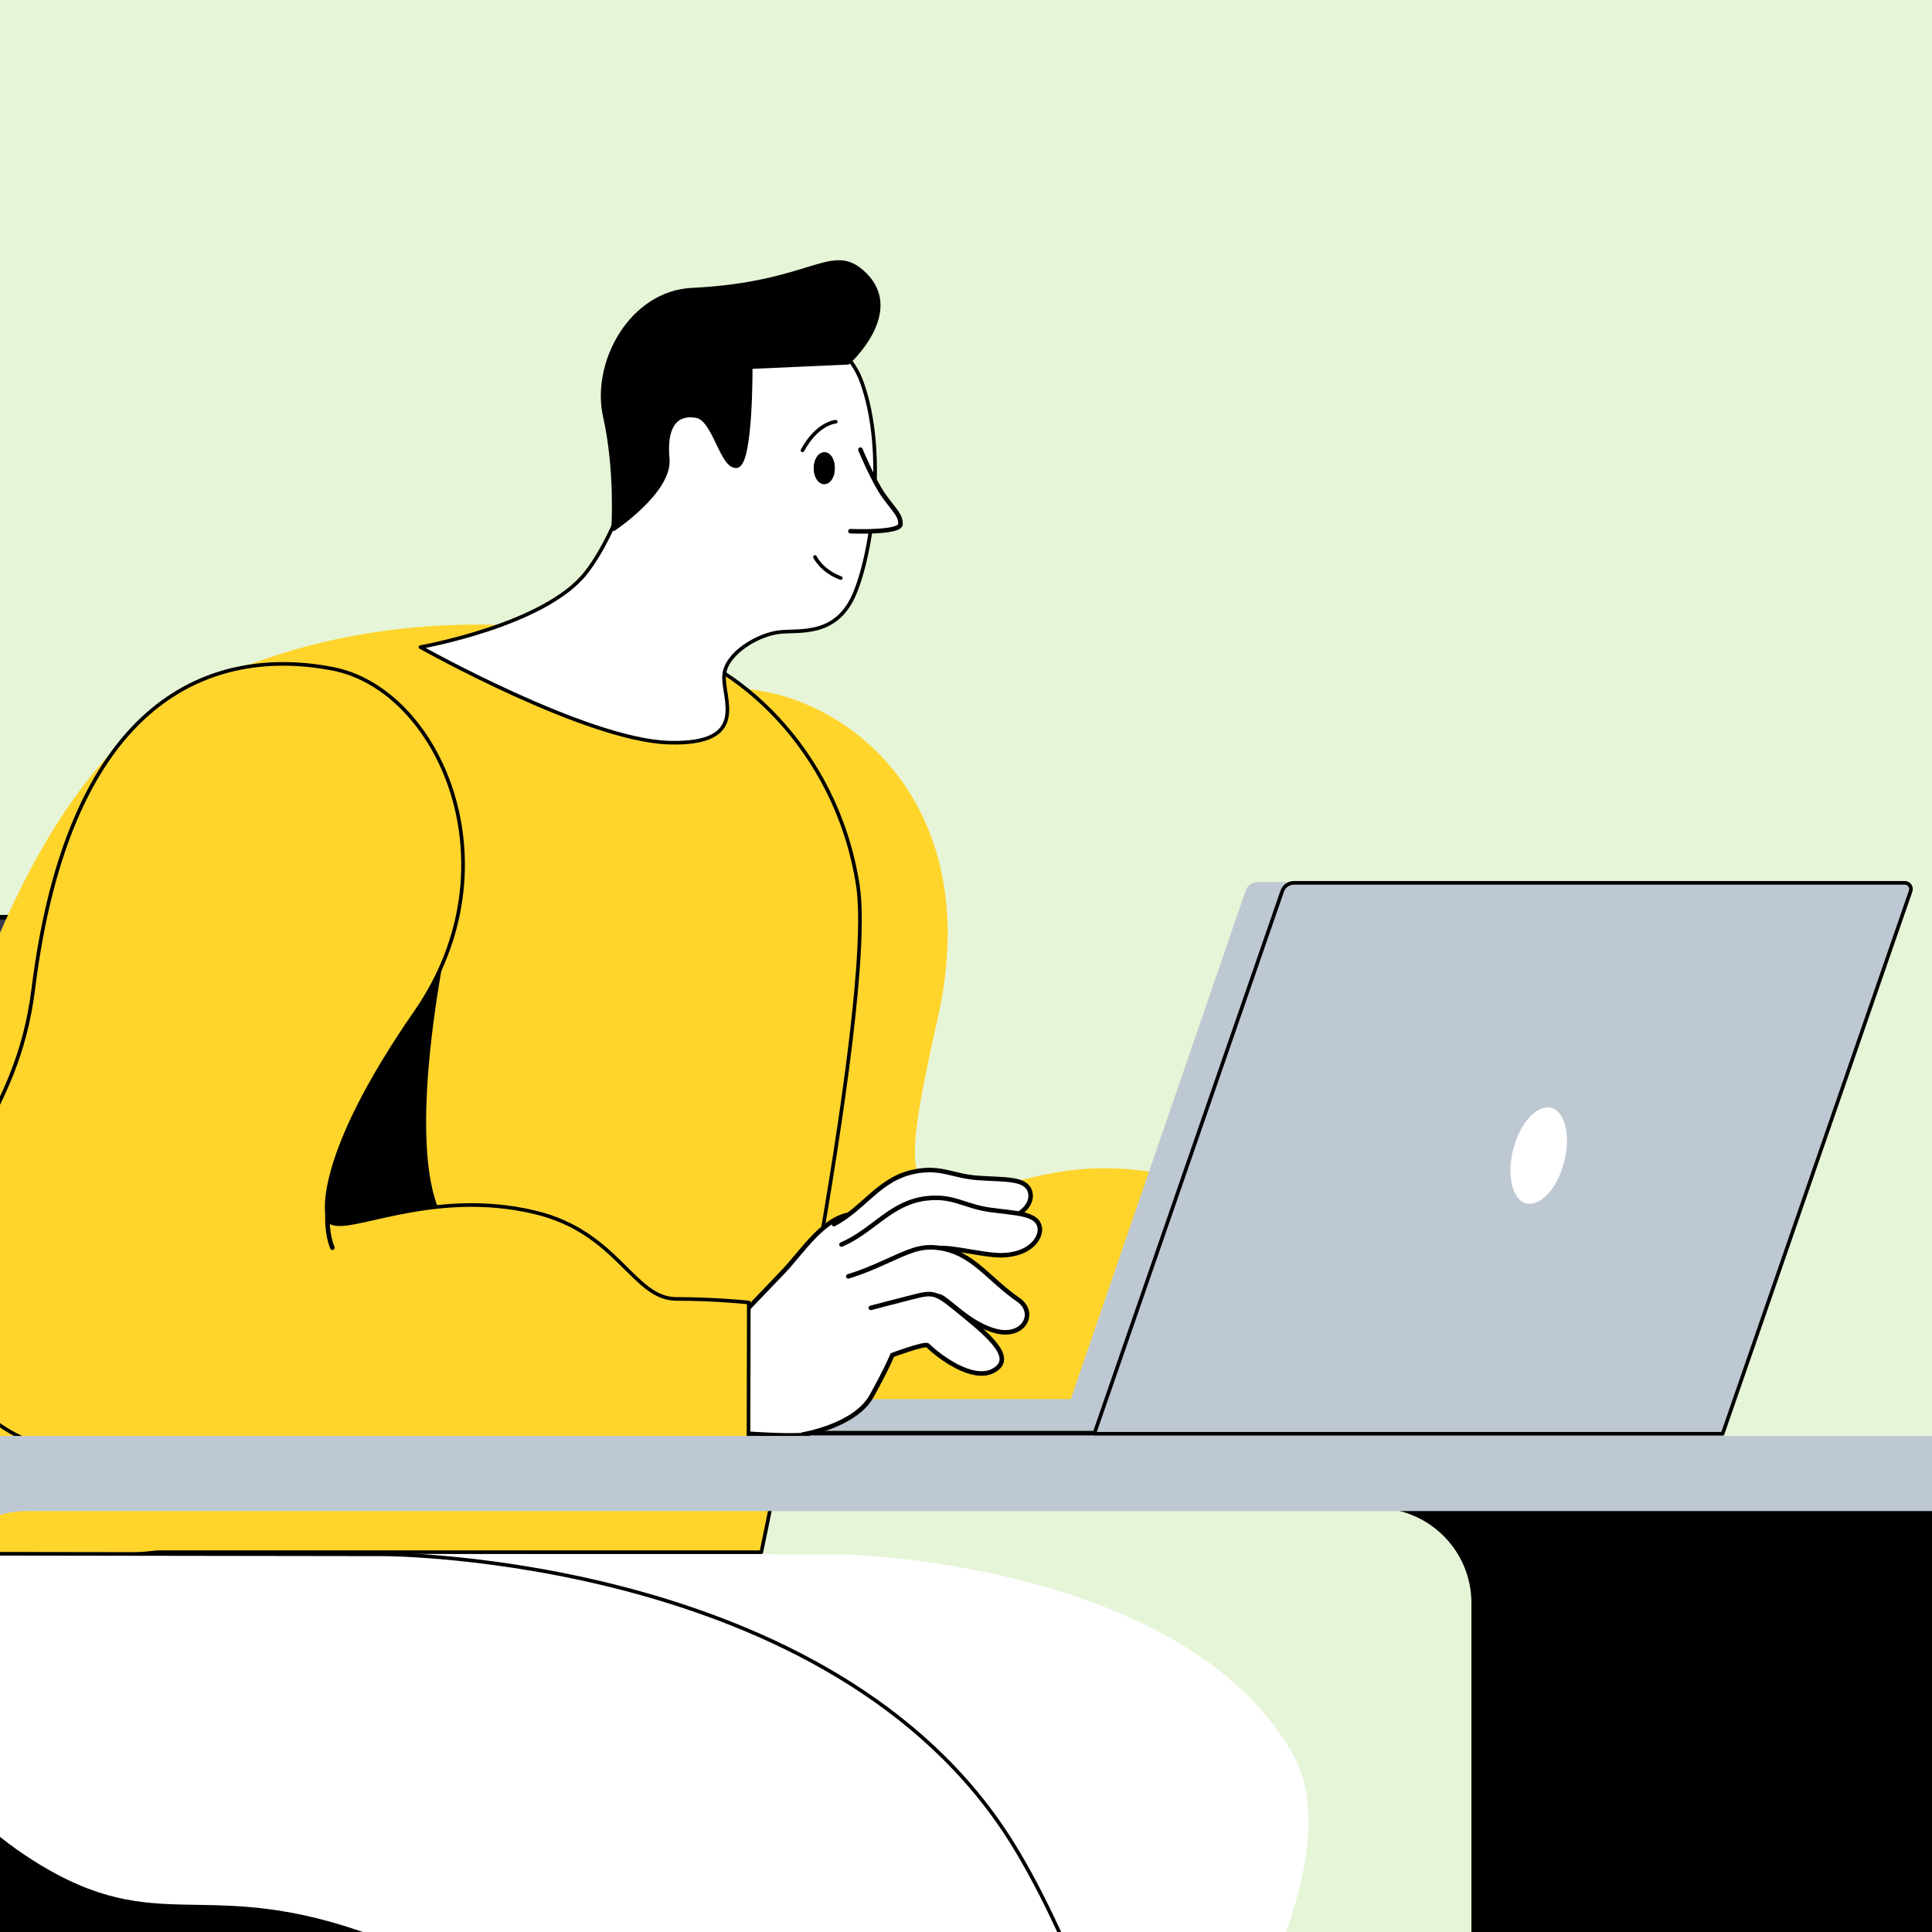
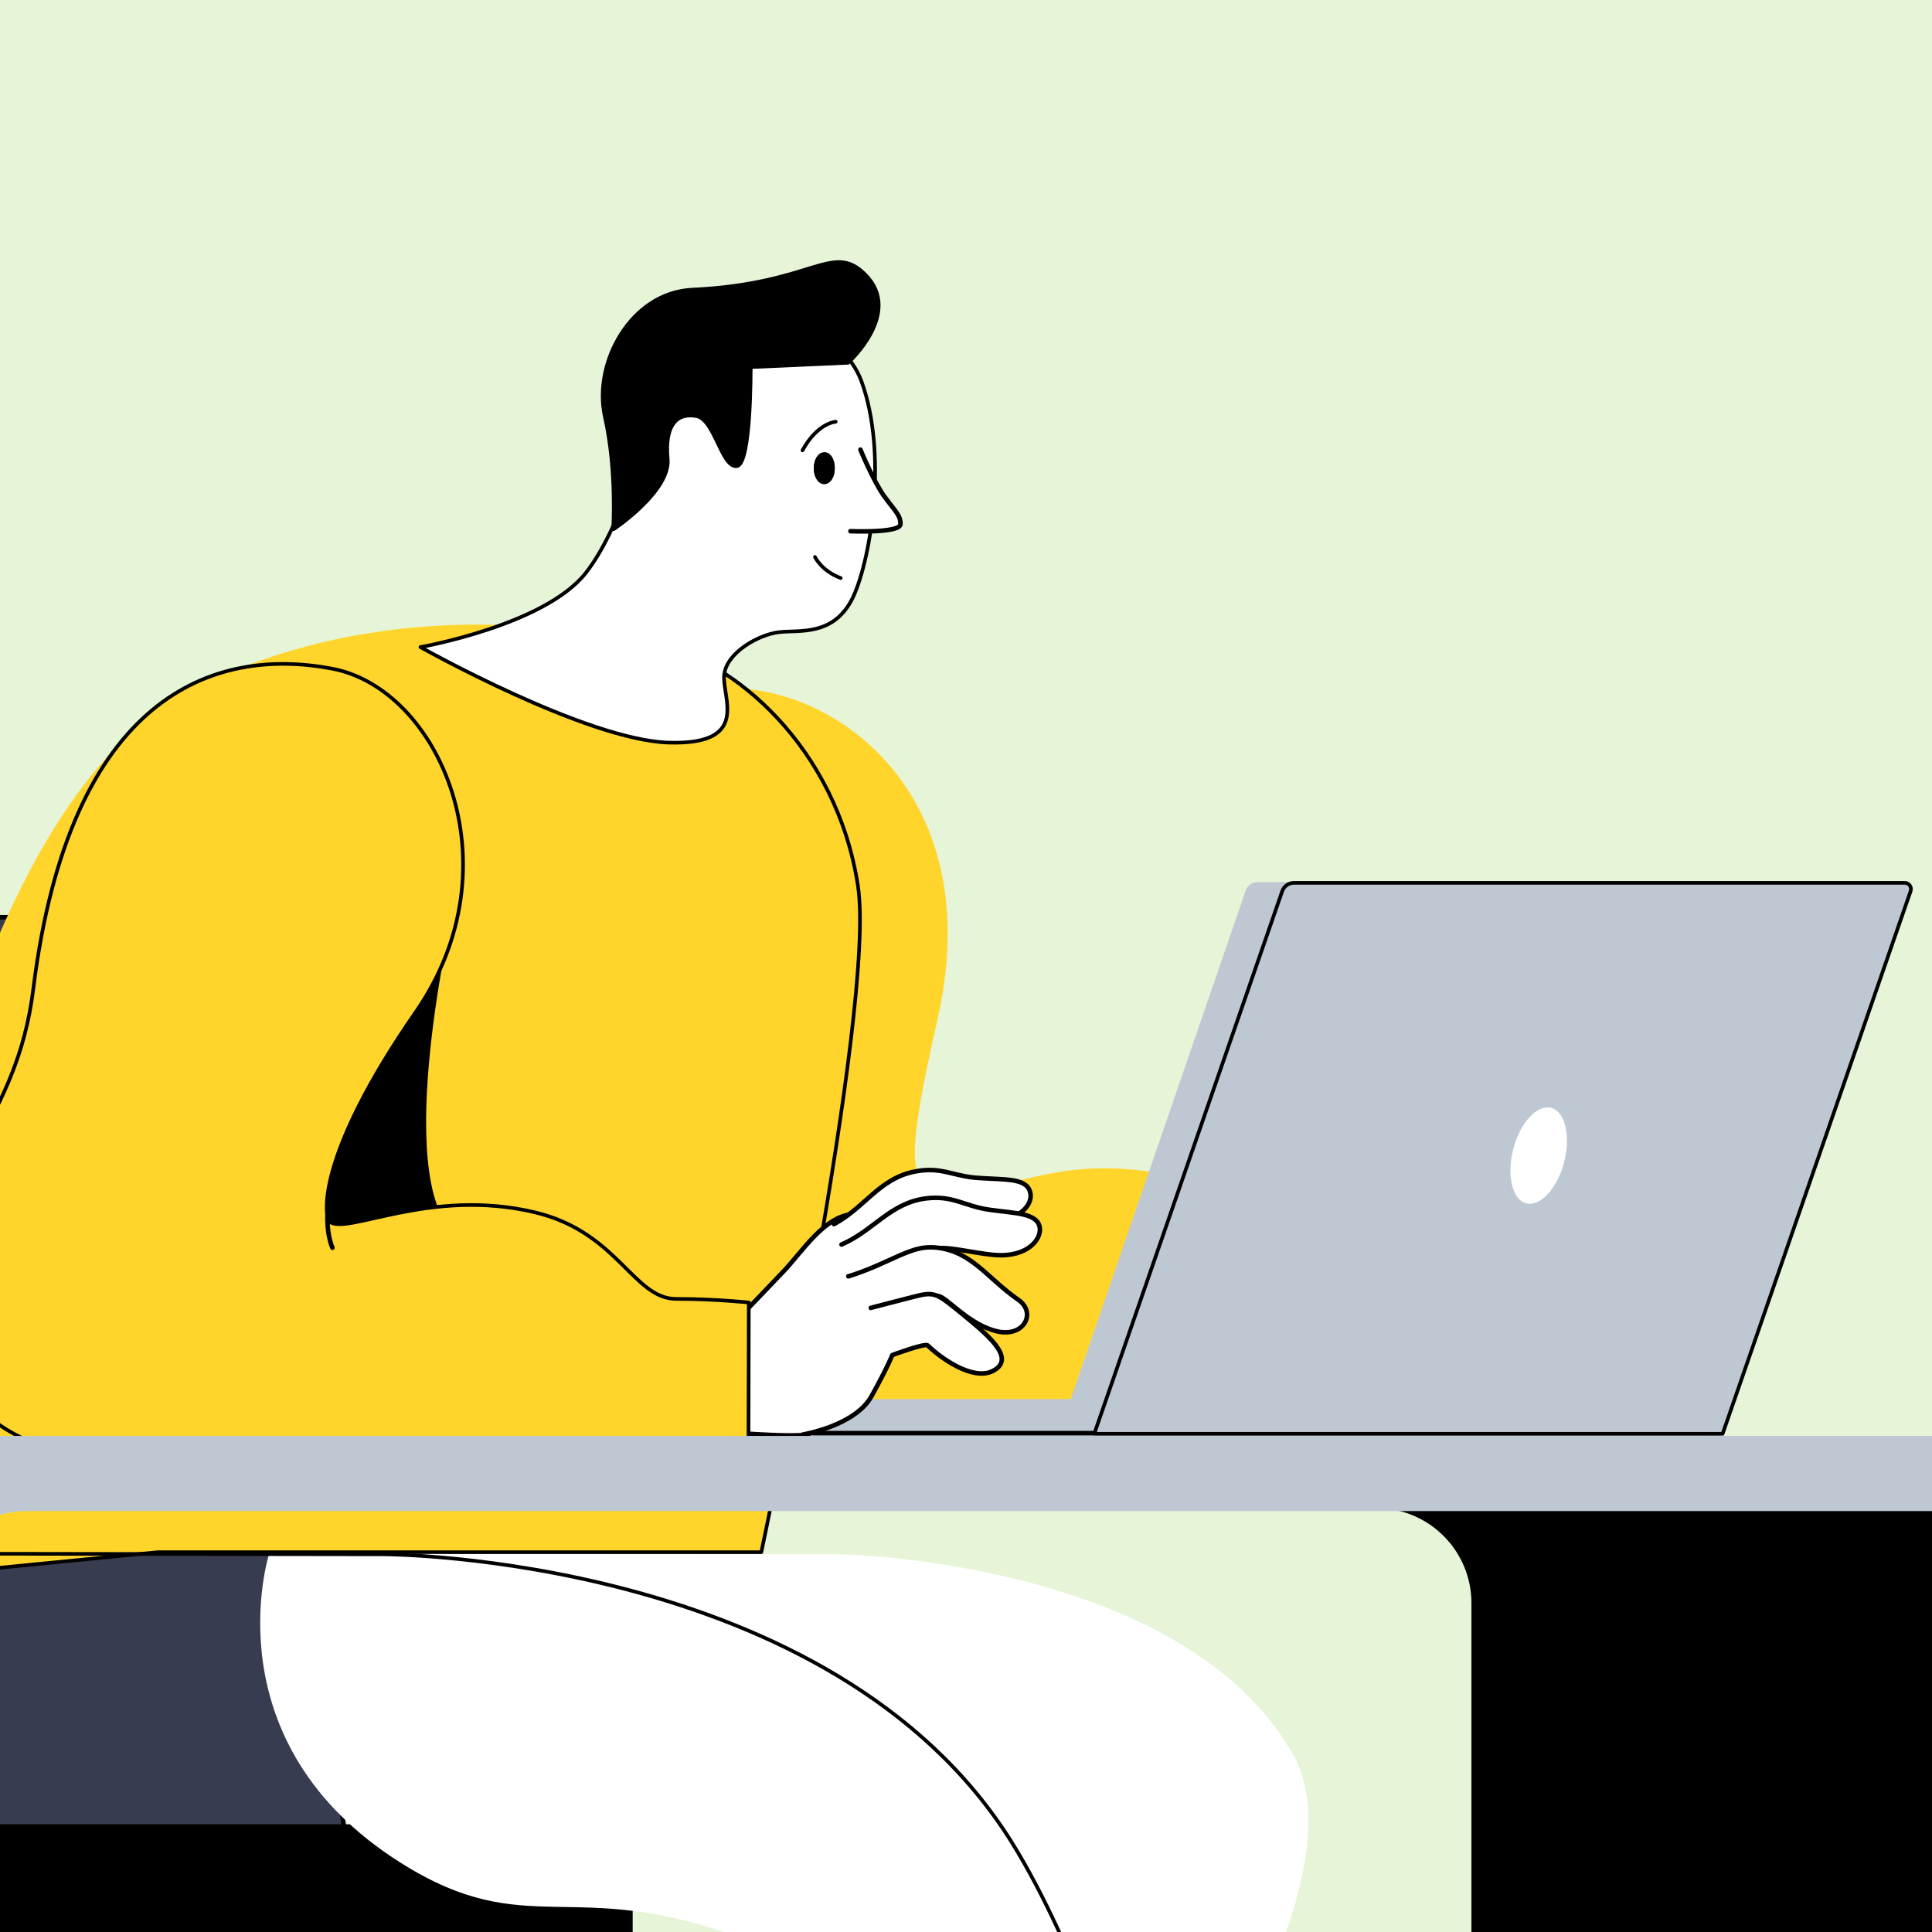
<svg xmlns="http://www.w3.org/2000/svg" width="64" height="64" viewBox="0 0 64 64" fill="none">
  <rect x="0" y="0" width="64" height="64" fill="#808080" stroke="none" />
  <g clip-path="url(#clip0_356_12)">
    <rect width="64" height="64" fill="#E6F5D7" />
    <mask id="mask0_356_12" style="mask-type:alpha" maskUnits="userSpaceOnUse" x="-30" y="-25" width="108" height="103">
      <rect x="-30" y="-25" width="107.079" height="103" fill="#D9D9D9" />
    </mask>
    <g mask="url(#mask0_356_12)">
      <path d="M123.698 50.731H54.456C54.456 50.731 54.266 52.011 54.704 52.805C55.143 53.587 55.937 53.516 55.937 53.516H115.853H123.84C125.156 53.516 125.428 53.551 125.428 53.48C125.428 53.48 124.622 53.468 124.065 52.769C123.485 52.07 123.698 50.731 123.698 50.731Z" fill="white" />
      <path fill-rule="evenodd" clip-rule="evenodd" d="M7.125 63.742H-12.512C-13.697 63.742 -14.657 62.782 -14.657 61.597L-18.496 32.54C-18.496 31.355 -17.536 30.395 -16.351 30.395H3.273C4.458 30.395 5.418 31.355 5.418 32.54L9.258 61.597C9.269 62.782 8.31 63.742 7.125 63.742Z" fill="#373C50" />
      <path fill-rule="evenodd" clip-rule="evenodd" d="M9.388 63.743H-10.236C-11.421 63.743 -12.381 62.783 -12.381 61.598L-16.221 32.529C-16.221 31.343 -15.261 30.384 -14.076 30.384H5.548C6.733 30.384 7.693 31.343 7.693 32.529L11.533 61.586C11.533 62.783 10.573 63.743 9.388 63.743Z" fill="#373C50" />
      <path d="M9.388 63.743H-10.236C-11.421 63.743 -12.381 62.783 -12.381 61.598L-16.221 32.529C-16.221 31.343 -15.261 30.384 -14.076 30.384H5.548C6.733 30.384 7.693 31.343 7.693 32.529L11.533 61.586C11.533 62.783 10.573 63.743 9.388 63.743Z" stroke="black" stroke-width="0.15" stroke-miterlimit="10" stroke-linecap="round" stroke-linejoin="round" />
      <path fill-rule="evenodd" clip-rule="evenodd" d="M18.762 66.243H-10.533C-11.706 66.243 -12.654 65.295 -12.654 64.122V62.629C-12.654 61.455 -11.706 60.507 -10.533 60.507H18.762C19.935 60.507 20.883 61.455 20.883 62.629V64.122C20.895 65.295 19.947 66.243 18.762 66.243Z" fill="black" />
      <path d="M18.762 66.243H-10.533C-11.706 66.243 -12.654 65.295 -12.654 64.122V62.629C-12.654 61.455 -11.706 60.507 -10.533 60.507H18.762C19.935 60.507 20.883 61.455 20.883 62.629V64.122C20.895 65.295 19.947 66.243 18.762 66.243Z" stroke="black" stroke-width="0.15" stroke-miterlimit="10" stroke-linecap="round" stroke-linejoin="round" />
      <path fill-rule="evenodd" clip-rule="evenodd" d="M21.274 34.164C21.298 38.62 21.274 37.138 21.274 41.487C21.274 47.46 24.533 47.093 29.629 47.093H38.327C40.519 47.093 42.072 47.258 43.411 46.145C44.537 45.208 46.397 46.251 46.397 46.251L46.409 41.914C46.409 41.914 45.271 41.89 44.157 41.712C42.747 41.487 42.048 39.698 39.287 39.046C35.815 38.217 34.203 39.117 32.745 39.319C30.091 39.674 29.723 39.686 31.062 33.737C32.793 26.105 27.365 22.444 23.656 22.823C18.276 23.38 21.215 24.719 21.274 34.164Z" fill="#FEE4D2" />
      <path d="M21.274 34.164C21.298 38.62 21.274 37.138 21.274 41.487C21.274 47.46 24.533 47.093 29.629 47.093H38.327C40.519 47.093 42.072 47.258 43.411 46.145C44.537 45.208 46.397 46.251 46.397 46.251L46.409 41.914C46.409 41.914 45.271 41.89 44.157 41.712C42.747 41.487 42.048 39.698 39.287 39.046C35.815 38.217 34.203 39.117 32.745 39.319C30.091 39.674 29.723 39.686 31.062 33.737C32.793 26.105 27.365 22.444 23.656 22.823C18.276 23.38 21.215 24.719 21.274 34.164Z" fill="#FFD52C" />
      <path fill-rule="evenodd" clip-rule="evenodd" d="M-4.762 52.402C-4.762 52.402 -3.043 27.444 6.496 22.775C12.73 19.73 18.845 20.749 21.772 21.341C24.284 21.851 27.721 24.731 28.432 29.34C29.048 33.405 25.232 51.465 25.232 51.465H5.228L-4.762 52.402Z" fill="#FFD52C" />
      <path d="M21.76 21.341C24.272 21.851 27.709 24.73 28.42 29.34C29.036 33.405 25.22 51.418 25.22 51.418H5.228L-4.762 52.401" stroke="black" stroke-width="0.12" stroke-miterlimit="10" stroke-linecap="round" stroke-linejoin="round" />
      <path fill-rule="evenodd" clip-rule="evenodd" d="M13.927 21.436C13.927 21.436 18.039 20.713 19.402 18.983C20.764 17.253 21.238 14.184 22.732 12.643C24.865 10.439 27.768 10.498 28.55 12.667C29.392 15.013 28.87 18.45 28.266 19.765C27.649 21.081 26.5 20.867 25.825 20.939C25.149 21.01 24.059 21.614 23.988 22.361C23.917 23.107 24.877 24.683 22.151 24.6C19.413 24.517 13.927 21.436 13.927 21.436Z" fill="white" />
      <path fill-rule="evenodd" clip-rule="evenodd" d="M13.927 21.436C13.927 21.436 18.039 20.713 19.402 18.983C20.764 17.253 21.238 14.184 22.732 12.643C24.865 10.439 27.768 10.498 28.55 12.667C29.392 15.013 28.87 18.45 28.266 19.765C27.649 21.081 26.5 20.867 25.825 20.939C25.149 21.01 24.059 21.614 23.988 22.361C23.917 23.107 24.877 24.683 22.151 24.6C19.413 24.517 13.927 21.436 13.927 21.436Z" stroke="black" stroke-width="0.12" stroke-linejoin="round" />
      <path fill-rule="evenodd" clip-rule="evenodd" d="M28.088 12.003L24.853 12.146C24.853 12.146 24.876 15.369 24.402 15.428C23.916 15.476 23.68 13.876 23.075 13.769C22.34 13.639 22.009 14.172 22.103 15.191C22.21 16.258 20.326 17.514 20.326 17.514C20.326 17.514 20.456 15.594 20.053 13.805C19.65 12.015 20.918 9.704 22.933 9.61C26.962 9.42 27.566 8.022 28.645 9.1C29.913 10.356 28.088 12.003 28.088 12.003Z" fill="black" />
      <path d="M28.088 12.003L24.853 12.146C24.853 12.146 24.876 15.369 24.402 15.428C23.916 15.476 23.68 13.876 23.075 13.769C22.34 13.639 22.009 14.172 22.103 15.191C22.21 16.258 20.326 17.514 20.326 17.514C20.326 17.514 20.456 15.594 20.053 13.805C19.65 12.015 20.918 9.704 22.933 9.61C26.962 9.42 27.566 8.022 28.645 9.1C29.913 10.356 28.088 12.003 28.088 12.003Z" stroke="black" stroke-width="0.15" stroke-miterlimit="10" stroke-linecap="round" stroke-linejoin="round" />
      <path fill-rule="evenodd" clip-rule="evenodd" d="M28.503 14.895C28.503 14.895 28.941 15.961 29.297 16.447C29.652 16.933 29.83 17.064 29.83 17.36C29.83 17.668 28.171 17.597 28.171 17.597" fill="white" />
      <path d="M28.503 14.895C28.503 14.895 28.941 15.961 29.297 16.447C29.652 16.933 29.83 17.064 29.83 17.36C29.83 17.668 28.171 17.597 28.171 17.597" stroke="black" stroke-width="0.15" stroke-miterlimit="10" stroke-linecap="round" stroke-linejoin="round" />
      <path d="M28.503 14.895C28.503 14.895 28.941 15.961 29.297 16.447C29.652 16.933 29.83 17.064 29.83 17.36C29.83 17.668 28.171 17.597 28.171 17.597" stroke="black" stroke-width="0.12" stroke-miterlimit="10" stroke-linecap="round" stroke-linejoin="round" />
      <path fill-rule="evenodd" clip-rule="evenodd" d="M27.851 51.489C27.851 51.489 39.145 51.679 42.818 58.09C46.196 63.956 32.2 80.452 32.2 80.452L26.856 81.957C26.856 81.957 28.586 76.707 30.079 71.718C32.046 65.177 30.98 66.788 29.7 65.97C28.325 65.094 30.861 66.551 24.592 64.217C18.939 62.107 17.494 64.359 13.287 61.716C6.923 57.711 8.914 51.477 8.914 51.477L27.851 51.489Z" fill="white" />
-       <path fill-rule="evenodd" clip-rule="evenodd" d="M12.718 51.489C12.718 51.489 27.566 51.501 33.515 61.029C37.722 67.772 41.194 83.45 41.194 83.45L33.195 84.327C33.195 84.327 27.187 77.454 26.204 72.962C24.829 66.717 23.774 66.184 22.767 65.781C21.262 65.165 18.667 66.551 12.398 64.217C6.745 62.107 5.299 64.359 1.092 61.716C-5.271 57.711 -3.28 51.477 -3.28 51.477L12.718 51.489Z" fill="white" />
      <path d="M12.41 64.205C6.757 62.096 5.311 64.347 1.104 61.705C-5.259 57.699 -3.269 51.466 -3.269 51.466L12.718 51.489C12.718 51.489 27.567 51.501 33.516 61.029C37.722 67.772 41.195 83.45 41.195 83.45L33.196 84.327" stroke="black" stroke-width="0.12" stroke-miterlimit="10" stroke-linecap="round" stroke-linejoin="round" />
      <path fill-rule="evenodd" clip-rule="evenodd" d="M27.578 15.511C27.578 15.76 27.46 15.961 27.306 15.961C27.152 15.961 27.033 15.76 27.033 15.511C27.033 15.262 27.152 15.06 27.306 15.06C27.46 15.049 27.578 15.25 27.578 15.511Z" fill="black" />
      <path d="M27.578 15.511C27.578 15.76 27.46 15.961 27.306 15.961C27.152 15.961 27.033 15.76 27.033 15.511C27.033 15.262 27.152 15.06 27.306 15.06C27.46 15.049 27.578 15.25 27.578 15.511Z" stroke="black" stroke-width="0.15" stroke-miterlimit="10" stroke-linecap="round" stroke-linejoin="round" />
      <path d="M27.578 15.511C27.578 15.76 27.46 15.961 27.306 15.961C27.152 15.961 27.033 15.76 27.033 15.511C27.033 15.262 27.152 15.06 27.306 15.06C27.46 15.049 27.578 15.25 27.578 15.511Z" stroke="black" stroke-width="0.15" stroke-miterlimit="10" stroke-linecap="round" stroke-linejoin="round" />
      <path d="M26.997 18.45C26.997 18.45 27.211 18.912 27.851 19.149" stroke="black" stroke-width="0.12" stroke-miterlimit="10" stroke-linecap="round" stroke-linejoin="round" />
      <path d="M27.685 13.97C27.685 13.97 27.081 14.006 26.583 14.919" stroke="black" stroke-width="0.12" stroke-miterlimit="10" stroke-linecap="round" stroke-linejoin="round" />
      <path d="M48.743 87.787V53.101C48.743 51.37 47.333 49.96 45.603 49.96H-33.523C-33.227 48.538 -31.97 47.697 -30.453 47.697H78.453C80.183 47.697 81.593 49.107 81.593 50.837V85.287C81.593 87.017 80.183 88.427 78.453 88.427H48.672C48.72 88.226 48.743 88.012 48.743 87.787Z" fill="black" />
-       <path fill-rule="evenodd" clip-rule="evenodd" d="M41.655 29.222C41.479 29.222 41.322 29.334 41.265 29.5L35.471 46.346H22.542V47.602H35.044H36.549H55.842L62.158 29.222H41.655Z" fill="#BEC8D2" />
+       <path fill-rule="evenodd" clip-rule="evenodd" d="M41.655 29.222C41.479 29.222 41.322 29.334 41.265 29.5L35.471 46.346H22.542V47.602H35.044H36.549H55.842L62.158 29.222H41.655" fill="#BEC8D2" />
      <path fill-rule="evenodd" clip-rule="evenodd" d="M57.074 47.602H46.675H36.277L42.497 29.5C42.554 29.334 42.711 29.222 42.888 29.222H63.101C63.243 29.222 63.343 29.361 63.297 29.495L57.074 47.602Z" fill="#BEC8D2" />
      <path d="M57.065 47.495H36.249L42.475 29.522C42.533 29.356 42.689 29.245 42.865 29.245H63.097C63.239 29.245 63.339 29.385 63.292 29.519L57.065 47.495Z" stroke="black" stroke-width="0.12" stroke-miterlimit="10" stroke-linecap="round" stroke-linejoin="round" />
      <path d="M26.925 47.474H36.187" stroke="black" stroke-width="0.15" stroke-linecap="round" stroke-linejoin="round" />
      <path fill-rule="evenodd" clip-rule="evenodd" d="M51.812 38.501C51.587 39.377 51.018 39.982 50.556 39.863C50.094 39.745 49.904 38.927 50.13 38.062C50.355 37.185 50.924 36.581 51.386 36.699C51.848 36.818 52.038 37.635 51.812 38.501Z" fill="white" />
      <path fill-rule="evenodd" clip-rule="evenodd" d="M28.254 40.219C27.306 40.29 26.595 41.44 25.967 42.103C25.078 43.04 23.36 44.817 23.36 44.817L24.806 47.495C24.806 47.495 26.192 47.59 26.642 47.531C27.105 47.484 27.567 46.915 27.863 46.547C28.159 46.168 29.688 43.68 29.747 43.585C29.795 43.502 30.115 42.151 30.115 42.151L29.605 41.795C29.605 41.795 28.456 40.196 28.254 40.219Z" fill="white" />
      <path d="M28.254 40.219C27.306 40.29 26.595 41.44 25.967 42.103C25.078 43.04 23.36 44.817 23.36 44.817L24.806 47.495C24.806 47.495 26.192 47.59 26.642 47.531C27.105 47.484 27.567 46.915 27.863 46.547C28.159 46.168 29.688 43.68 29.747 43.585C29.795 43.502 30.115 42.151 30.115 42.151L29.605 41.795C29.605 41.795 28.456 40.196 28.254 40.219Z" stroke="black" stroke-width="0.15" stroke-miterlimit="10" stroke-linecap="round" stroke-linejoin="round" />
      <path fill-rule="evenodd" clip-rule="evenodd" d="M28.894 41.428C28.894 41.428 29.818 40.978 30.719 40.469C31.027 40.291 32.342 40.492 33.006 40.433C33.954 40.338 34.227 39.793 34.12 39.473C33.99 39.023 33.302 39.082 32.437 39.023C31.572 38.975 31.193 38.632 30.304 38.809C29.131 39.035 28.633 40.018 27.626 40.551" fill="white" />
      <path d="M28.894 41.428C28.894 41.428 29.818 40.978 30.719 40.469C31.027 40.291 32.342 40.492 33.006 40.433C33.954 40.338 34.227 39.793 34.12 39.473C33.99 39.023 33.302 39.082 32.437 39.023C31.572 38.975 31.193 38.632 30.304 38.809C29.131 39.035 28.633 40.018 27.626 40.551" stroke="black" stroke-width="0.15" stroke-miterlimit="10" stroke-linecap="round" stroke-linejoin="round" />
      <path fill-rule="evenodd" clip-rule="evenodd" d="M29.072 42.198C29.072 42.198 30.031 41.819 30.968 41.381C31.288 41.227 32.532 41.594 33.196 41.582C34.155 41.559 34.511 40.978 34.44 40.646C34.345 40.184 33.646 40.196 32.793 40.077C31.939 39.959 31.584 39.591 30.683 39.698C29.498 39.84 28.929 40.776 27.875 41.227" fill="white" />
      <path d="M29.072 42.198C29.072 42.198 30.031 41.819 30.968 41.381C31.288 41.227 32.532 41.594 33.196 41.582C34.155 41.559 34.511 40.978 34.44 40.646C34.345 40.184 33.646 40.196 32.793 40.077C31.939 39.959 31.584 39.591 30.683 39.698C29.498 39.84 28.929 40.776 27.875 41.227" stroke="black" stroke-width="0.15" stroke-miterlimit="10" stroke-linecap="round" stroke-linejoin="round" />
      <path fill-rule="evenodd" clip-rule="evenodd" d="M29.451 43.585C29.451 43.585 30.743 42.696 31.205 42.981C31.572 43.206 32.176 43.881 32.994 44.094C33.919 44.331 34.345 43.49 33.741 43.063C32.71 42.352 32.212 41.475 31.062 41.333C30.47 41.262 30.103 41.452 29.261 41.831C28.562 42.151 28.1 42.281 28.1 42.281" fill="white" />
      <path d="M29.451 43.585C29.451 43.585 30.743 42.696 31.205 42.981C31.572 43.206 32.176 43.881 32.994 44.094C33.919 44.331 34.345 43.49 33.741 43.063C32.71 42.352 32.212 41.475 31.062 41.333C30.47 41.262 30.103 41.452 29.261 41.831C28.562 42.151 28.1 42.281 28.1 42.281" stroke="black" stroke-width="0.15" stroke-miterlimit="10" stroke-linecap="round" stroke-linejoin="round" />
      <path fill-rule="evenodd" clip-rule="evenodd" d="M26.595 47.52C26.595 47.52 28.325 47.235 28.87 46.252C29.415 45.268 29.558 44.889 29.558 44.889C29.558 44.889 30.636 44.486 30.731 44.569C31.157 44.984 32.212 45.742 32.876 45.422C33.634 45.043 32.876 44.344 31.975 43.609C31.003 42.815 30.991 42.768 30.221 42.969C29.522 43.147 28.846 43.325 28.846 43.325" fill="white" />
      <path d="M26.595 47.52C26.595 47.52 28.325 47.235 28.87 46.252C29.415 45.268 29.558 44.889 29.558 44.889C29.558 44.889 30.636 44.486 30.731 44.569C31.157 44.984 32.212 45.742 32.876 45.422C33.634 45.043 32.876 44.344 31.975 43.609C31.003 42.815 30.991 42.768 30.221 42.969C29.522 43.147 28.846 43.325 28.846 43.325" stroke="black" stroke-width="0.15" stroke-miterlimit="10" stroke-linecap="round" stroke-linejoin="round" />
      <path fill-rule="evenodd" clip-rule="evenodd" d="M14.969 30.016C14.969 30.016 12.848 39.01 15.017 40.93C17.091 42.767 9.447 41.736 9.447 41.736L10.762 34.223L14.969 30.016Z" fill="black" />
      <path d="M14.969 30.016C14.969 30.016 12.848 39.01 15.017 40.93C17.091 42.767 9.447 41.736 9.447 41.736L10.762 34.223L14.969 30.016Z" stroke="black" stroke-width="0.15" stroke-miterlimit="10" stroke-linecap="round" stroke-linejoin="round" />
      <path fill-rule="evenodd" clip-rule="evenodd" d="M1.104 32.754C0.547 37.245 -1.989 38.3 -1.989 42.637C-1.989 48.61 3.06 48.527 8.155 48.527C10.431 48.527 14.401 49.119 16.984 49.119C19.176 49.119 20.539 49.013 22.068 48.171C23.016 47.65 24.794 47.839 24.794 47.839L24.805 43.147C24.805 43.147 23.703 43.028 22.4 43.028C20.978 43.028 20.468 40.812 17.719 40.16C14.247 39.331 11.473 40.931 10.917 40.468C10.751 40.326 10.419 38.359 13.773 33.524C17.15 28.642 14.531 22.799 10.988 22.148C7.101 21.413 2.313 23.013 1.104 32.754Z" fill="#FFD52C" />
      <path d="M1.104 32.754C0.547 37.245 -1.989 38.3 -1.989 42.637C-1.989 48.61 3.06 48.527 8.155 48.527C10.431 48.527 14.401 49.119 16.984 49.119C19.176 49.119 20.539 49.013 22.068 48.171C23.016 47.65 24.794 47.839 24.794 47.839L24.805 43.147C24.805 43.147 23.703 43.028 22.4 43.028C20.978 43.028 20.468 40.812 17.719 40.16C14.247 39.331 11.473 40.931 10.917 40.468C10.751 40.326 10.419 38.359 13.773 33.524C17.15 28.642 14.531 22.799 10.988 22.148C7.101 21.413 2.313 23.013 1.104 32.754Z" stroke="black" stroke-width="0.12" stroke-miterlimit="10" stroke-linecap="round" stroke-linejoin="round" />
      <path d="M10.988 39.165C10.988 39.165 10.834 39.828 10.846 40.421C10.858 41.013 11.012 41.333 11.012 41.333" stroke="black" stroke-width="0.15" stroke-miterlimit="10" stroke-linecap="round" stroke-linejoin="round" />
      <path d="M82.043 52.141C82.043 48.61 79.946 47.567 78.251 47.567H-31.959C-33.689 47.567 -35.099 48.977 -35.099 50.707V85.157C-35.099 86.887 -33.689 88.297 -31.959 88.297H-2.178C-2.226 88.096 -2.249 87.882 -2.249 87.657V53.196C-2.249 51.466 -0.839 50.056 0.891 50.056H77.043C78.808 50.056 79.176 50.719 79.176 52.734V79.728H82.043C82.043 79.74 82.043 54.073 82.043 52.141Z" fill="#BEC8D2" />
    </g>
  </g>
  <defs>
    <clipPath id="clip0_356_12">
      <rect width="64" height="64" fill="white" />
    </clipPath>
  </defs>
</svg>